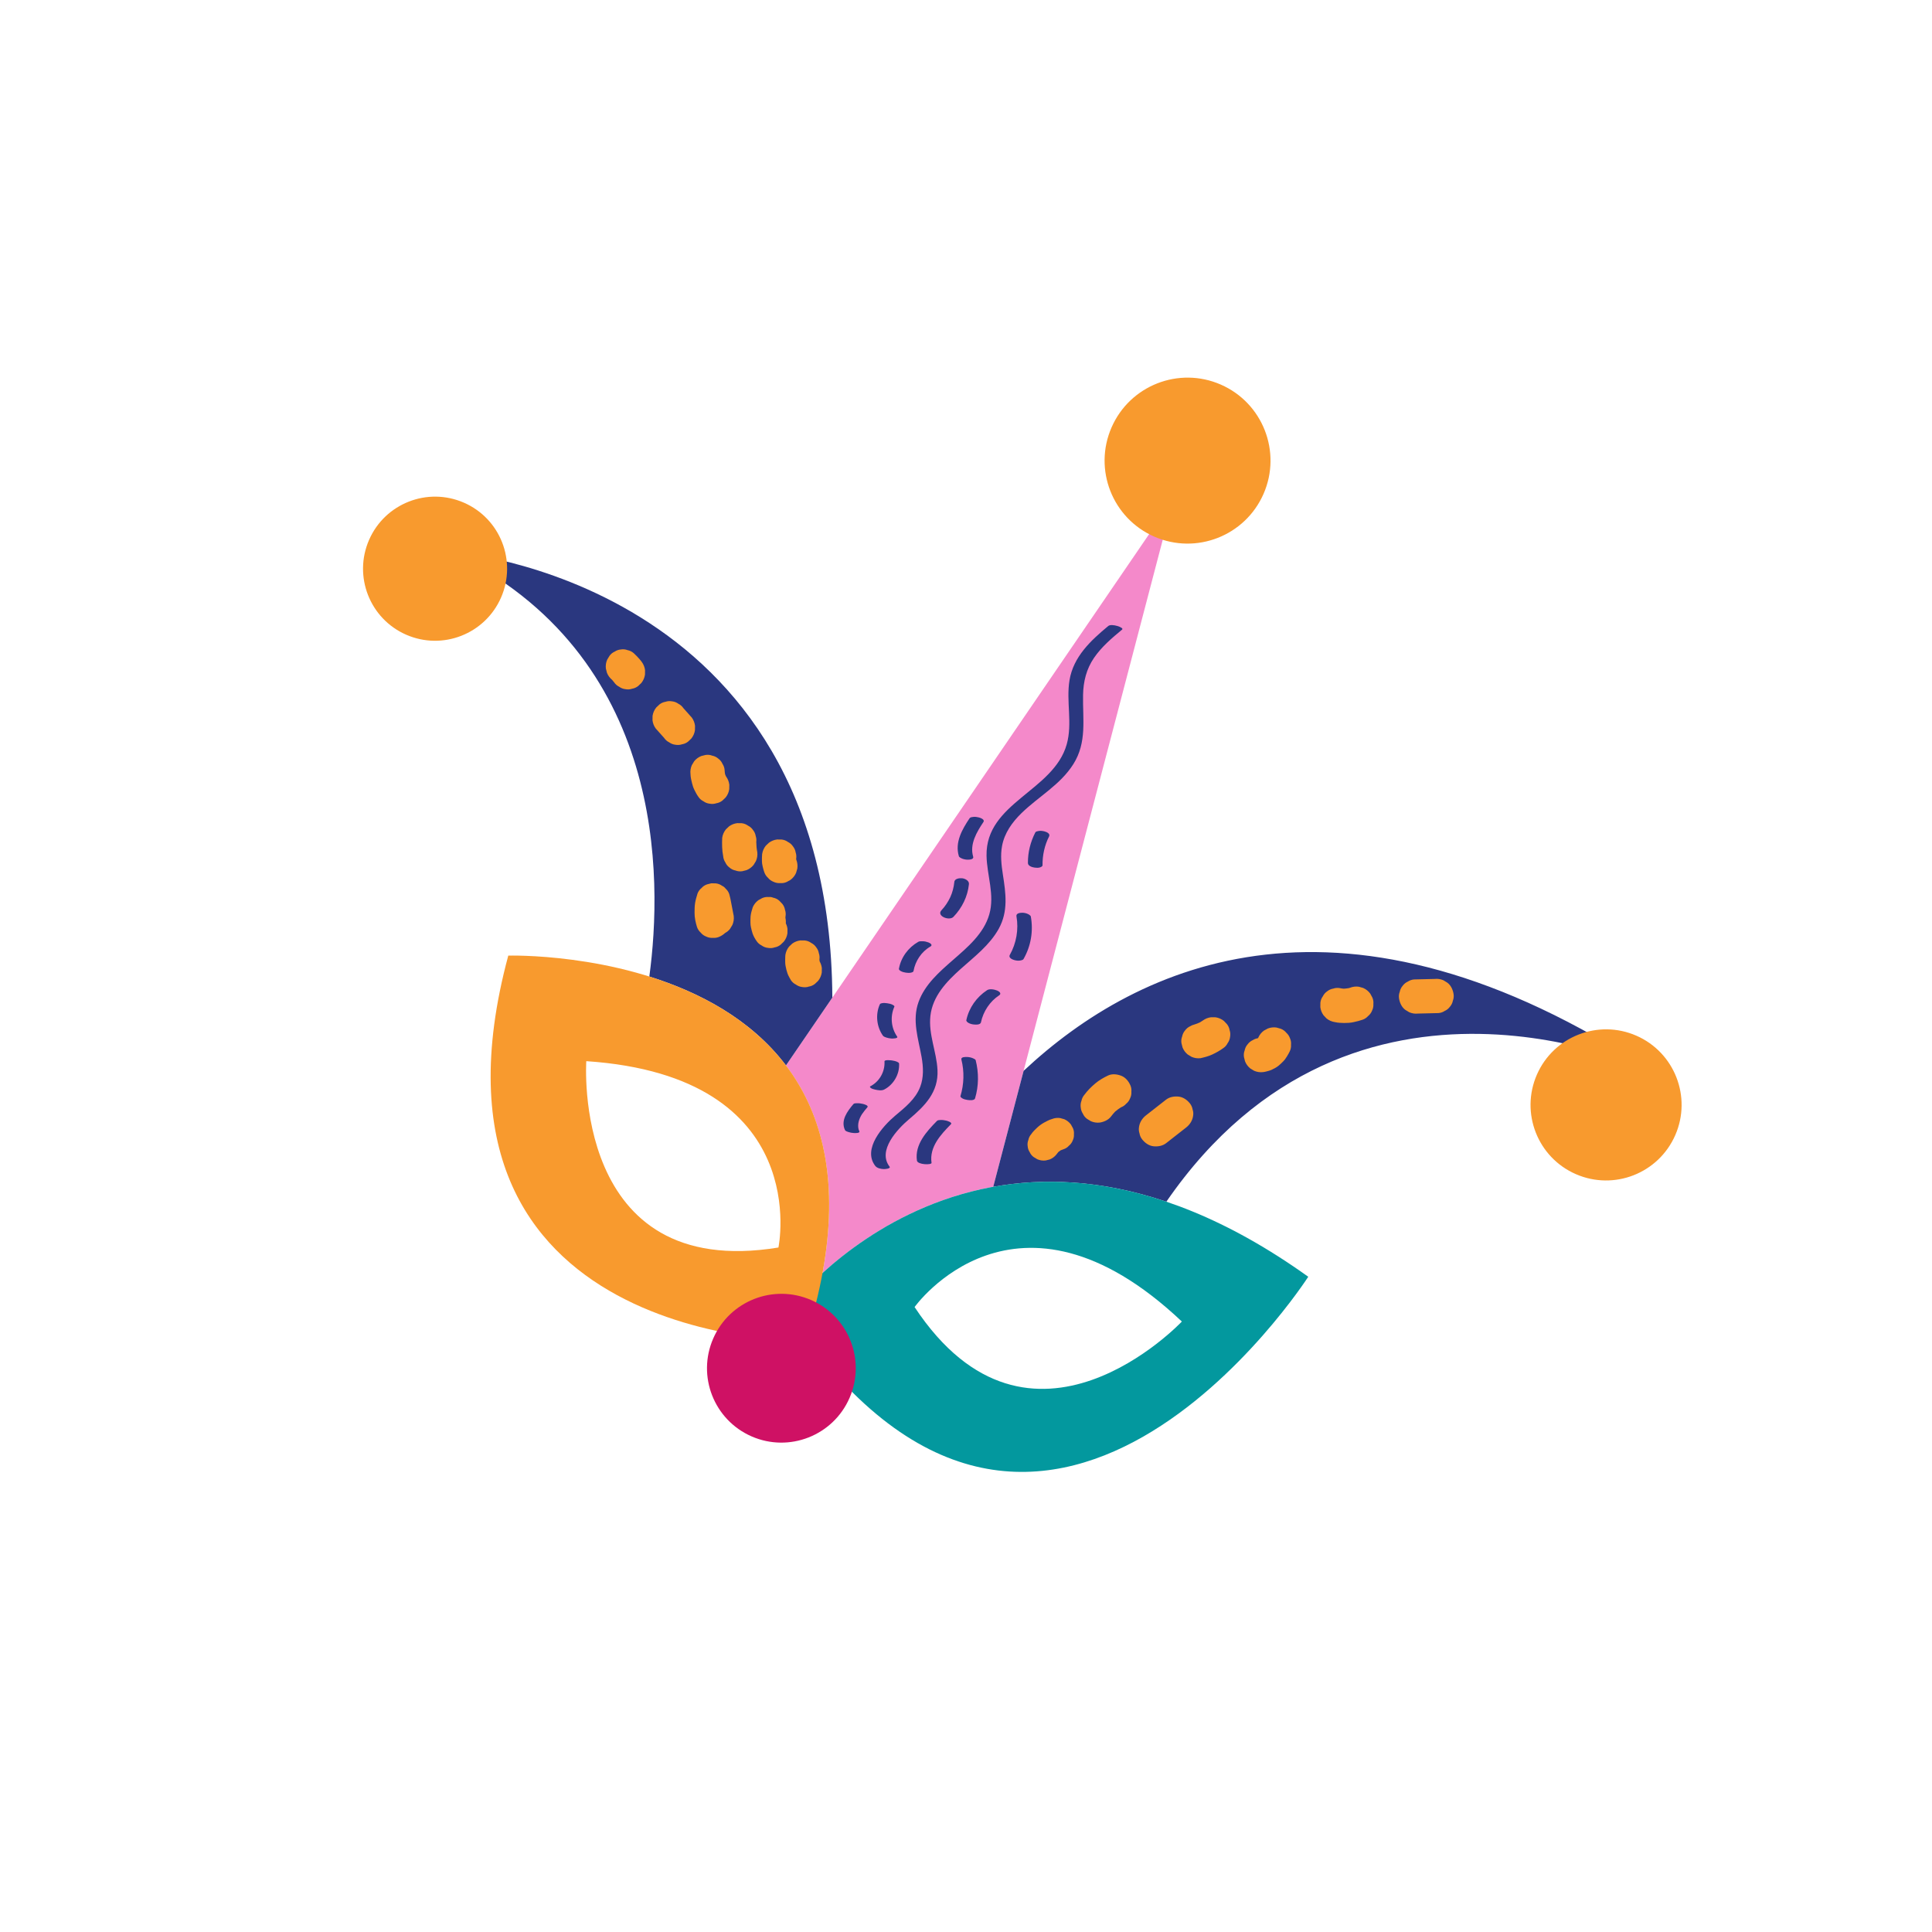
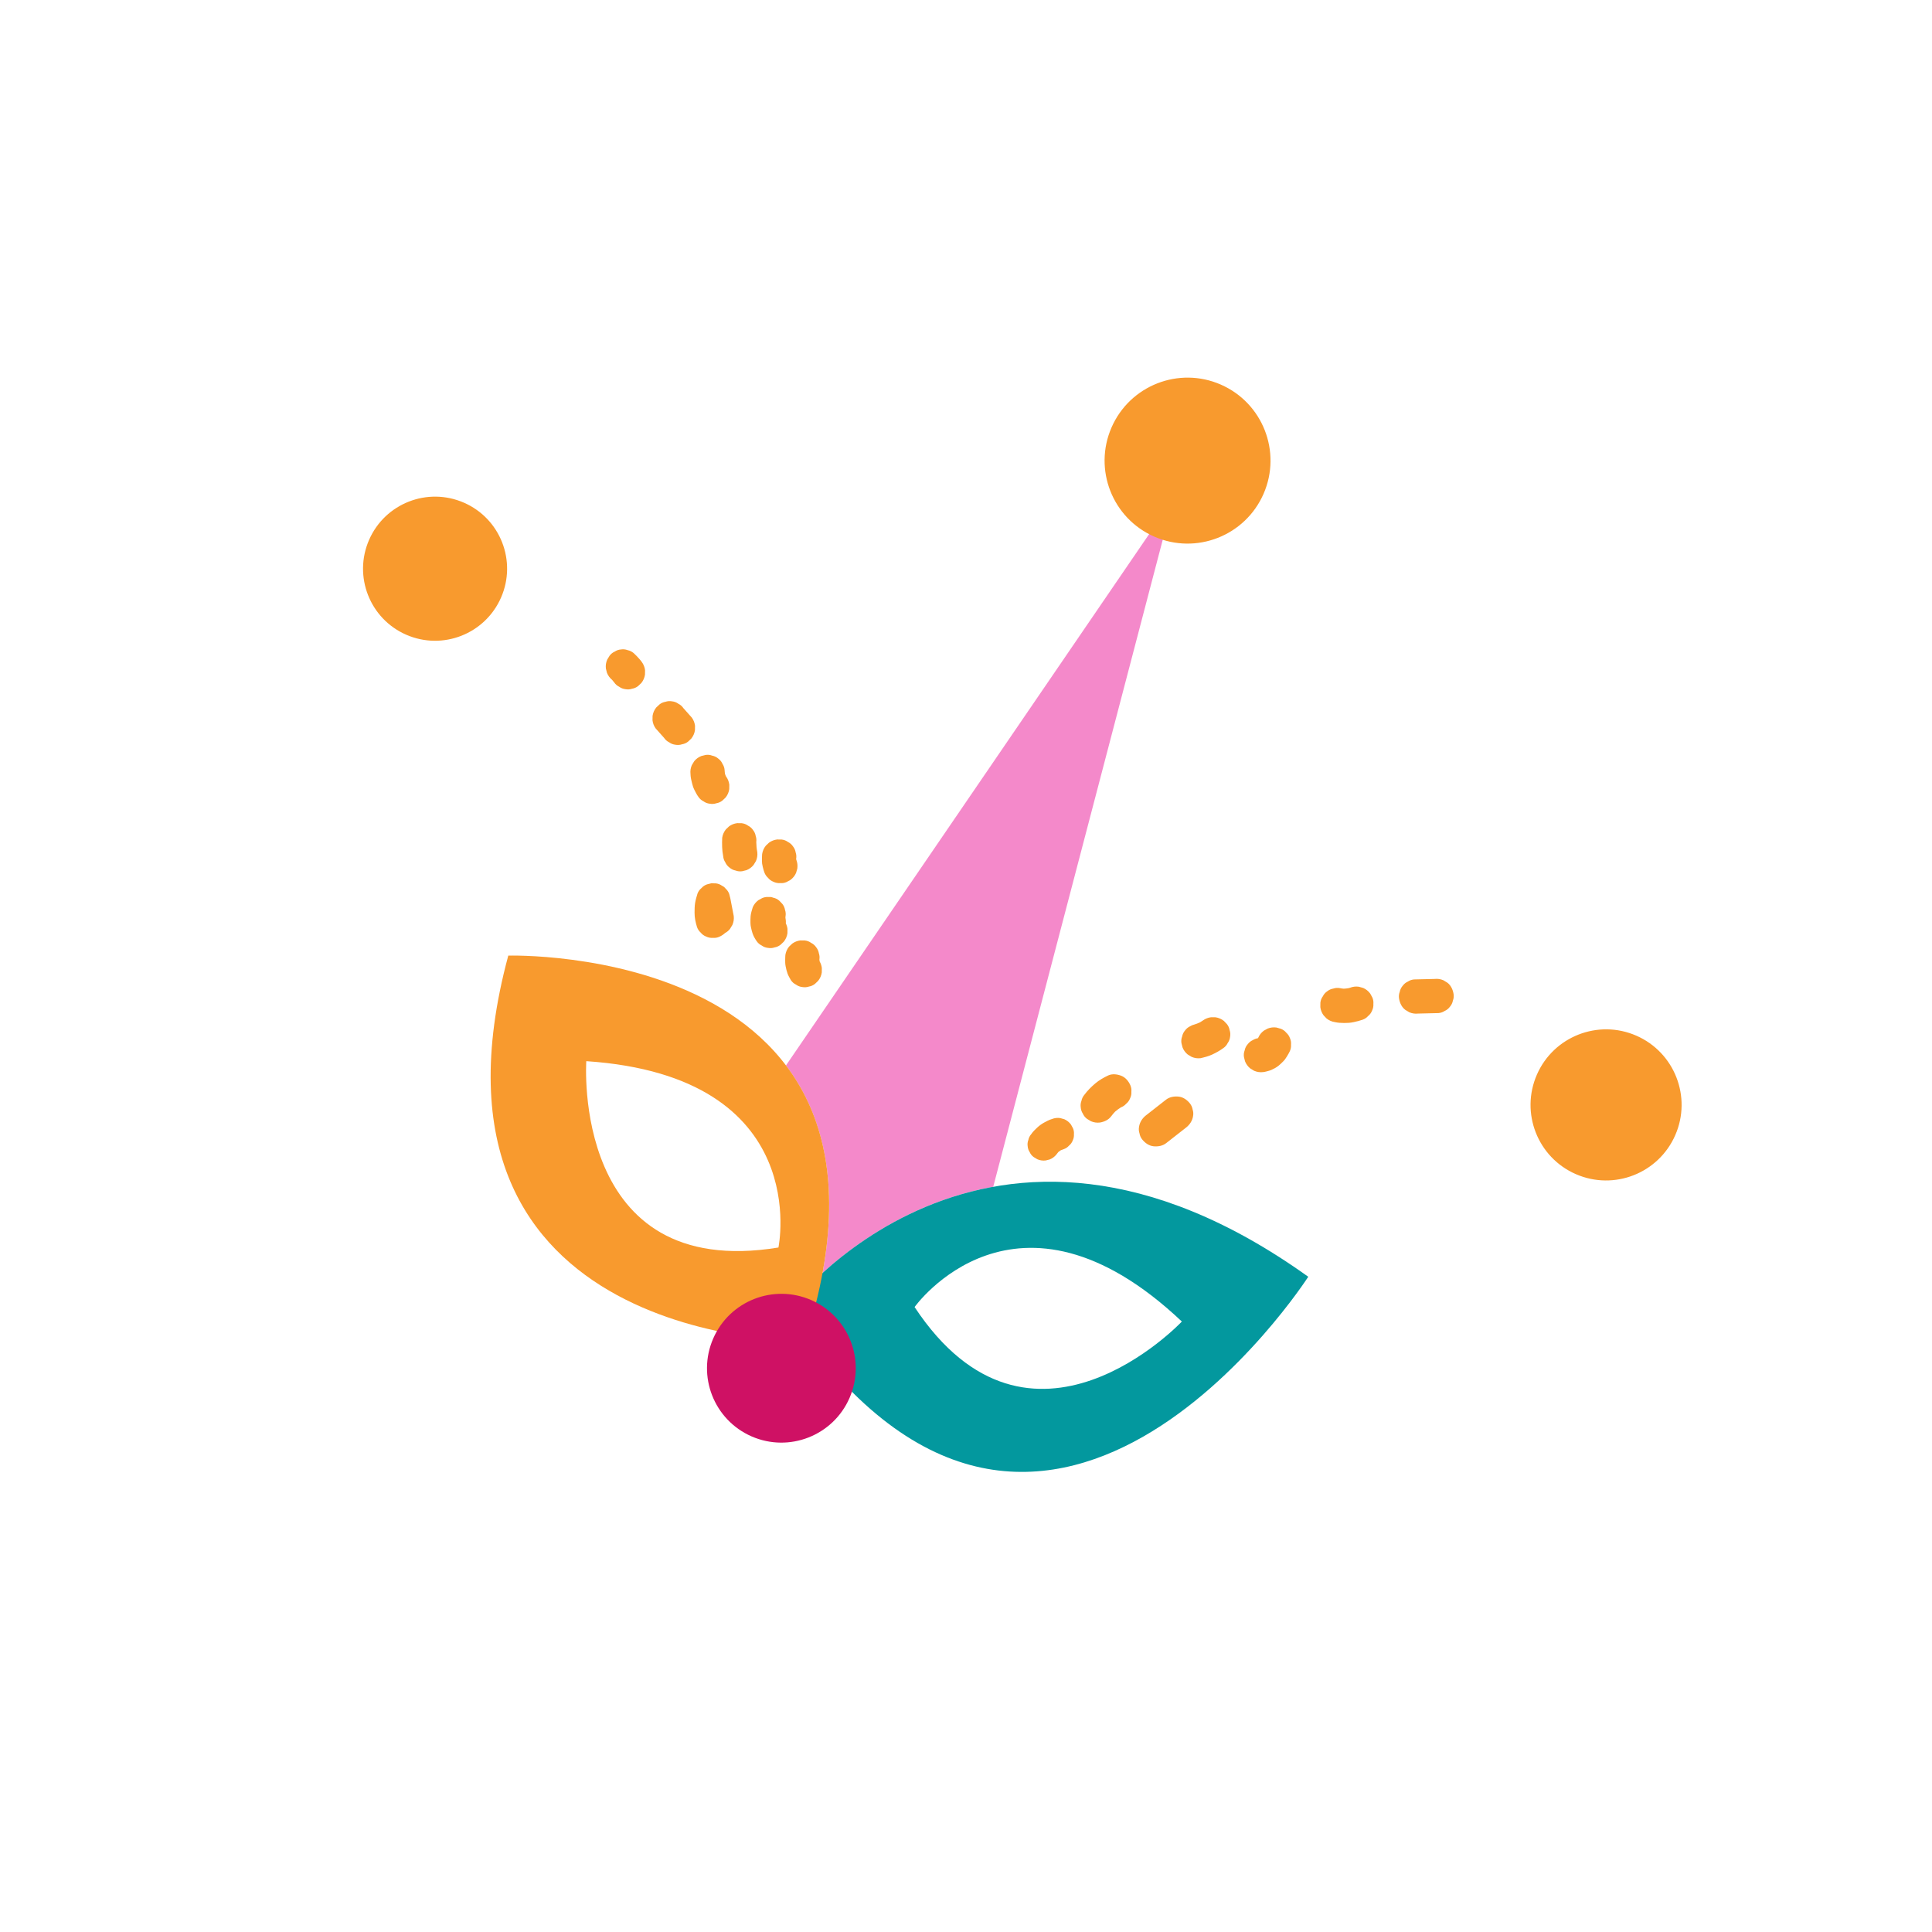
<svg xmlns="http://www.w3.org/2000/svg" width="1080" zoomAndPan="magnify" viewBox="0 0 810 810" height="1080" preserveAspectRatio="xMidYMid meet" version="1.0">
  <defs>
    <clipPath id="f867d48c6c">
      <path d="M 329 208 L 493 208 L 493 534 L 329 534 Z M 329 208 " clip-rule="nonzero" />
    </clipPath>
    <clipPath id="aa85ed7800">
      <path d="M 235.68 40.5 L 787.496 281.762 L 574.176 769.664 L 22.363 528.406 Z M 235.68 40.5 " clip-rule="nonzero" />
    </clipPath>
    <clipPath id="c59437cf4c">
      <path d="M 235.68 40.5 L 787.496 281.762 L 574.176 769.664 L 22.363 528.406 Z M 235.68 40.5 " clip-rule="nonzero" />
    </clipPath>
    <clipPath id="d0946c13d6">
      <path d="M 188 231 L 693 231 L 693 504 L 188 504 Z M 188 231 " clip-rule="nonzero" />
    </clipPath>
    <clipPath id="306c9b7775">
      <path d="M 235.68 40.5 L 787.496 281.762 L 574.176 769.664 L 22.363 528.406 Z M 235.68 40.5 " clip-rule="nonzero" />
    </clipPath>
    <clipPath id="c5c2e12572">
-       <path d="M 235.68 40.5 L 787.496 281.762 L 574.176 769.664 L 22.363 528.406 Z M 235.68 40.5 " clip-rule="nonzero" />
-     </clipPath>
+       </clipPath>
    <clipPath id="d55786abb5">
      <path d="M 329 495 L 549 495 L 549 618 L 329 618 Z M 329 495 " clip-rule="nonzero" />
    </clipPath>
    <clipPath id="09c08ab995">
      <path d="M 235.68 40.5 L 787.496 281.762 L 574.176 769.664 L 22.363 528.406 Z M 235.68 40.5 " clip-rule="nonzero" />
    </clipPath>
    <clipPath id="b58774cdfd">
      <path d="M 235.68 40.5 L 787.496 281.762 L 574.176 769.664 L 22.363 528.406 Z M 235.68 40.5 " clip-rule="nonzero" />
    </clipPath>
    <clipPath id="e085fe1ae5">
      <path d="M 152 158 L 706 158 L 706 563 L 152 563 Z M 152 158 " clip-rule="nonzero" />
    </clipPath>
    <clipPath id="2bf614009e">
      <path d="M 235.68 40.5 L 787.496 281.762 L 574.176 769.664 L 22.363 528.406 Z M 235.68 40.5 " clip-rule="nonzero" />
    </clipPath>
    <clipPath id="0c524989f3">
      <path d="M 235.68 40.5 L 787.496 281.762 L 574.176 769.664 L 22.363 528.406 Z M 235.68 40.5 " clip-rule="nonzero" />
    </clipPath>
    <clipPath id="7ad846d191">
      <path d="M 235.941 40.613 L 787.48 281.754 L 606.402 695.922 L 54.863 454.781 Z M 235.941 40.613 " clip-rule="nonzero" />
    </clipPath>
    <clipPath id="0166a80d80">
      <path d="M 235.941 40.613 L 787.285 281.668 L 606.207 695.836 L 54.863 454.781 Z M 235.941 40.613 " clip-rule="nonzero" />
    </clipPath>
    <clipPath id="240fecb222">
      <path d="M 296 542 L 359 542 L 359 605 L 296 605 Z M 296 542 " clip-rule="nonzero" />
    </clipPath>
    <clipPath id="db30af7459">
      <path d="M 235.68 40.5 L 787.496 281.762 L 574.176 769.664 L 22.363 528.406 Z M 235.68 40.5 " clip-rule="nonzero" />
    </clipPath>
    <clipPath id="afcbe58ccf">
      <path d="M 235.68 40.5 L 787.496 281.762 L 574.176 769.664 L 22.363 528.406 Z M 235.68 40.5 " clip-rule="nonzero" />
    </clipPath>
    <clipPath id="b7c989bd8d">
      <path d="M 310.977 531.621 L 369.938 557.402 L 344.684 615.164 L 285.723 589.387 Z M 310.977 531.621 " clip-rule="nonzero" />
    </clipPath>
    <clipPath id="a99eec2e9d">
      <path d="M 310.977 531.621 L 369.938 557.402 L 344.691 615.148 L 285.73 589.371 Z M 310.977 531.621 " clip-rule="nonzero" />
    </clipPath>
  </defs>
  <g clip-path="url(#f867d48c6c)">
    <g clip-path="url(#aa85ed7800)">
      <g clip-path="url(#c59437cf4c)">
        <path fill="#f489ca" d="M 416.418 497.566 C 383.539 503.504 359.207 520.691 344.848 533.703 C 352.141 494.078 344.324 466.262 329.516 446.707 L 492.039 208.91 L 416.418 497.566 " fill-opacity="1" fill-rule="nonzero" />
      </g>
    </g>
  </g>
  <g clip-path="url(#d0946c13d6)">
    <g clip-path="url(#306c9b7775)">
      <g clip-path="url(#c5c2e12572)">
-         <path fill="#2a377f" d="M 411.266 428.617 C 412.246 424.047 414.984 419.871 418.91 417.289 C 420.02 416.562 418.941 415.641 418.086 415.301 C 416.969 414.848 414.953 414.406 413.828 415.145 C 409.422 418.043 406.254 422.508 405.145 427.688 C 405.043 428.137 405.602 428.574 405.895 428.766 C 406.488 429.152 407.312 429.395 407.996 429.488 C 408.816 429.594 411.012 429.797 411.266 428.617 Z M 436.035 363.656 C 436.406 363.527 437.09 363.27 437.086 362.77 C 437.035 358.602 437.934 354.398 439.836 350.676 C 440.418 349.543 438.863 348.824 437.969 348.586 C 437.207 348.387 436.375 348.254 435.59 348.375 C 435.133 348.445 434.289 348.555 434.051 349.02 C 432.016 353.012 430.914 357.359 430.965 361.844 C 430.98 363.098 432.816 363.621 433.805 363.75 C 434.527 363.84 435.336 363.898 436.035 363.656 Z M 396.707 469.824 C 395.934 469.645 395.133 469.527 394.332 469.562 C 393.879 469.582 393.176 469.594 392.84 469.938 C 388.477 474.383 383.441 479.836 384.43 486.598 C 384.684 488.348 390.691 488.492 390.551 487.523 C 389.578 480.895 394.379 475.719 398.664 471.359 C 399.43 470.574 397.117 469.918 396.707 469.824 Z M 429.156 448.957 L 416.414 497.586 C 437.289 493.809 461.602 494.582 488.996 503.82 C 568.02 389.164 692.359 449.109 692.359 449.109 C 563.668 364.246 477.547 403.664 429.156 448.957 Z M 407.758 443.617 C 407.047 443.332 406.184 443.16 405.422 443.145 C 404.719 443.121 402.781 443.09 403.07 444.23 C 404.344 449.246 404.16 454.59 402.684 459.539 C 402.566 459.938 403.234 460.359 403.457 460.492 C 404.062 460.84 404.879 461.062 405.566 461.152 C 406.344 461.254 408.477 461.543 408.805 460.469 C 410.355 455.262 410.395 449.77 409.062 444.512 C 408.957 444.102 408.059 443.73 407.758 443.617 Z M 376.141 445.18 C 375.5 444.883 374.711 444.703 374.016 444.605 C 373.668 444.555 370.785 444.188 370.828 444.996 C 371.07 449.305 368.723 453.457 364.883 455.441 C 364.504 455.641 364.945 456.039 365.09 456.145 C 365.562 456.492 366.312 456.695 366.859 456.812 C 368.027 457.07 369.59 457.371 370.711 456.789 C 374.648 454.758 377.195 450.34 376.949 445.922 C 376.926 445.539 376.418 445.312 376.141 445.18 Z M 393.047 448.598 C 392.672 440.965 389.219 433.688 390.07 425.953 C 390.988 417.645 396.836 411.551 402.777 406.234 C 408.508 401.105 414.895 396.277 418.703 389.434 C 422.797 382.066 421.68 374.516 420.445 366.559 C 419.844 362.652 419.379 358.664 420.102 354.738 C 421.102 349.262 424.344 344.738 428.258 340.922 C 435.434 333.93 444.531 329.051 450 320.375 C 455.785 311.188 453.883 301.586 454.078 291.367 C 454.184 285.746 455.469 280.48 458.684 275.789 C 461.855 271.164 466.18 267.492 470.465 263.945 C 471.457 263.121 466.066 261.281 464.656 262.445 C 457.312 268.527 450.012 275.336 448.395 285.191 C 446.93 294.102 449.711 303.25 447.234 312.055 C 441.707 331.715 413.195 336.496 413.613 358.77 C 413.773 367.023 417.121 375.137 414.762 383.371 C 412.438 391.473 405.633 397.152 399.527 402.488 C 393.852 407.449 387.797 412.707 385.137 419.996 C 382.293 427.793 385.023 435.453 386.391 443.215 C 387.113 447.348 387.328 451.688 385.797 455.676 C 383.812 460.855 379.43 464.289 375.32 467.746 C 370.207 472.051 361.5 481.66 366.934 488.781 C 367.711 489.801 369.359 490.117 370.578 490.148 C 370.906 490.152 373.645 490.02 372.926 489.074 C 367.777 482.324 376.301 473.316 381.129 469.242 C 387.789 463.629 393.5 457.922 393.047 448.598 Z M 400.109 369.758 C 399.879 371.996 399.316 374.188 398.414 376.137 C 397.488 378.133 396.125 380.164 394.75 381.59 C 392.422 384.004 397.977 386.215 399.727 384.402 C 403.336 380.656 405.699 375.879 406.23 370.684 C 406.375 369.254 404.668 368.379 403.473 368.23 C 402.395 368.098 400.262 368.285 400.109 369.758 Z M 426.156 384.176 C 427.133 389.652 426.109 395.523 423.359 400.359 C 422.719 401.488 424.348 402.273 425.223 402.512 C 425.984 402.715 426.82 402.844 427.602 402.719 C 428.09 402.641 428.875 402.52 429.141 402.043 C 432.223 396.617 433.27 390.414 432.184 384.277 C 432.094 383.797 431.266 383.344 430.906 383.176 C 430.223 382.859 429.332 382.664 428.574 382.672 C 427.621 382.684 425.926 382.871 426.156 384.176 Z M 359.957 473.449 C 359.426 471.219 360.199 469.008 361.387 467.121 C 362.078 466.109 362.859 465.164 363.652 464.23 C 364.316 463.445 362.109 462.895 361.684 462.801 C 360.91 462.629 360.105 462.5 359.312 462.535 C 358.898 462.551 358.113 462.52 357.824 462.859 C 355.285 465.852 352.328 469.754 354.289 473.836 C 354.473 474.203 355.309 474.48 355.617 474.582 C 356.348 474.832 357.191 474.992 357.965 475.031 C 358.387 475.055 360.707 475.172 360.266 474.254 C 360.141 473.992 360.043 473.727 359.957 473.449 Z M 403.293 359.941 C 403.992 360.234 404.867 360.418 405.629 360.426 C 406.359 360.434 408.363 360.367 408.004 359.164 C 406.441 353.93 409.504 348.82 412.309 344.629 C 412.988 343.605 411.121 342.898 410.41 342.719 C 409.645 342.527 408.82 342.395 408.031 342.492 C 407.566 342.551 406.797 342.621 406.508 343.047 C 403.371 347.734 400.27 353.145 402.004 358.953 C 402.137 359.414 402.93 359.789 403.293 359.941 Z M 377.652 407.121 C 378.258 407.473 379.078 407.691 379.762 407.785 C 380.48 407.883 381.27 407.961 381.977 407.777 C 382.348 407.68 382.918 407.547 383 407.098 C 383.754 402.875 386.336 398.984 390.082 396.84 C 391.219 396.188 389.973 395.375 389.223 395.102 C 388.48 394.828 387.676 394.645 386.883 394.625 C 386.285 394.609 385.512 394.57 384.973 394.875 C 380.777 397.285 377.734 401.375 376.879 406.172 C 376.805 406.59 377.383 406.965 377.652 407.121 Z M 188.926 231.293 C 279.414 274.551 277.789 368.43 272.234 409.422 C 292.965 415.91 314.738 427.168 329.523 446.688 L 348.965 418.254 C 348.027 242.5 188.926 231.293 188.926 231.293 Z M 370.145 434.18 C 367.52 430.414 366.98 425.305 368.859 421.105 C 369.035 420.711 369.477 420.648 369.855 420.574 C 370.57 420.441 371.344 420.531 372.062 420.633 C 372.754 420.723 373.547 420.914 374.18 421.23 C 374.301 421.289 375.121 421.707 374.977 422.031 C 373.164 426.094 373.574 430.922 376.121 434.57 C 376.723 435.434 374.133 435.422 373.809 435.406 C 373.043 435.367 372.195 435.211 371.469 434.953 C 371.047 434.809 370.422 434.57 370.145 434.18 " fill-opacity="1" fill-rule="nonzero" />
-       </g>
+         </g>
    </g>
  </g>
  <g clip-path="url(#d55786abb5)">
    <g clip-path="url(#09c08ab995)">
      <g clip-path="url(#b58774cdfd)">
        <path fill="#03989e" d="M 383.445 547.988 C 383.445 547.988 425.91 488.293 495.5 554.062 C 495.5 554.062 432.027 621.461 383.445 547.988 Z M 329.832 549.586 C 436.539 709.441 548.492 535.285 548.492 535.285 C 412.59 437.949 329.832 549.586 329.832 549.586 " fill-opacity="1" fill-rule="nonzero" />
      </g>
    </g>
  </g>
  <g clip-path="url(#e085fe1ae5)">
    <g clip-path="url(#2bf614009e)">
      <g clip-path="url(#0c524989f3)">
        <g clip-path="url(#7ad846d191)">
          <g clip-path="url(#0166a80d80)">
            <path fill="#f89a2e" d="M 702.363 475.914 C 695.355 491.945 676.684 499.262 660.668 492.258 C 644.645 485.254 637.336 466.578 644.348 450.551 C 651.352 434.527 670.023 427.211 686.043 434.215 C 702.062 441.215 709.367 459.891 702.363 475.914 Z M 210.07 250.523 C 203.387 265.809 185.586 272.793 170.309 266.113 C 155.023 259.43 148.059 241.621 154.742 226.336 C 161.426 211.047 179.227 204.074 194.508 210.754 C 209.789 217.434 216.754 235.238 210.07 250.523 Z M 529.75 207.047 C 522.051 224.648 501.547 232.684 483.949 224.992 C 466.355 217.301 458.328 196.789 466.027 179.188 C 473.723 161.582 494.23 153.547 511.824 161.238 C 529.418 168.934 537.445 189.441 529.75 207.047 Z M 609.129 419.535 C 608.941 420.5 608.516 421.359 607.859 422.113 C 607.281 422.887 606.562 423.461 605.695 423.844 C 604.918 424.355 604.055 424.656 603.105 424.738 C 600.254 424.805 597.398 424.871 594.547 424.941 C 593.254 425.086 592.016 424.902 590.824 424.383 C 590.273 424.051 589.727 423.719 589.172 423.379 C 587.66 422.262 586.848 420.43 586.555 418.629 C 586.406 417.66 586.5 416.727 586.848 415.832 C 587.035 414.867 587.457 414.008 588.113 413.246 C 588.691 412.484 589.414 411.906 590.273 411.52 C 591.059 411.012 591.922 410.707 592.867 410.633 C 595.723 410.562 598.574 410.496 601.43 410.43 C 602.719 410.285 603.961 410.465 605.152 410.98 C 605.703 411.32 606.25 411.648 606.801 411.988 C 608.316 413.102 609.121 414.938 609.418 416.742 C 609.566 417.711 609.469 418.641 609.129 419.535 Z M 575.793 420.902 C 575.859 421.871 575.684 422.801 575.25 423.699 C 574.887 424.621 574.328 425.383 573.57 425.988 C 572.945 426.695 572.184 427.199 571.277 427.52 C 570.055 427.949 568.773 428.262 567.508 428.535 C 566.836 428.684 566.152 428.777 565.469 428.832 C 564.195 428.93 562.906 428.902 561.641 428.816 C 560.98 428.77 560.324 428.676 559.676 428.531 C 558.371 428.34 557.203 427.828 556.168 427 C 555.742 426.547 555.316 426.098 554.887 425.648 C 554.156 424.625 553.707 423.492 553.555 422.246 C 553.566 421.621 553.574 421.004 553.578 420.375 C 553.688 419.383 554.031 418.488 554.613 417.695 C 555.035 416.832 555.656 416.133 556.469 415.582 C 557.215 414.996 558.055 414.625 558.977 414.473 C 559.867 414.172 560.789 414.105 561.734 414.273 C 562.281 414.395 562.824 414.469 563.383 414.516 C 564.098 414.48 564.816 414.395 565.527 414.262 C 565.695 414.207 565.867 414.168 566.031 414.109 C 567.215 413.648 568.43 413.512 569.684 413.684 C 570.305 413.859 570.922 414.035 571.539 414.211 C 572.73 414.738 573.707 415.527 574.477 416.57 C 574.773 417.105 575.066 417.648 575.355 418.188 C 575.738 419.062 575.887 419.973 575.793 420.902 Z M 450.246 475.559 C 450.309 476.469 450.141 477.344 449.73 478.188 C 449.391 479.059 448.863 479.777 448.148 480.352 C 447.566 481.012 446.848 481.492 445.992 481.785 C 445.559 481.918 445.137 482.082 444.719 482.262 C 444.367 482.488 444.043 482.73 443.715 482.992 C 443.414 483.336 443.129 483.691 442.871 484.07 C 442.113 484.996 441.18 485.676 440.07 486.117 C 439.512 486.254 438.945 486.398 438.387 486.535 C 437.172 486.68 436 486.504 434.883 486.016 C 434.363 485.703 433.844 485.383 433.324 485.07 C 432.602 484.527 432.059 483.844 431.699 483.035 C 431.215 482.301 430.934 481.488 430.859 480.59 C 430.715 479.676 430.805 478.801 431.137 477.957 C 431.309 477.047 431.711 476.238 432.328 475.527 C 432.699 474.98 433.113 474.469 433.574 474 C 434.391 473.176 435.242 472.328 436.191 471.641 C 437.141 470.941 438.215 470.379 439.262 469.855 C 439.832 469.566 440.43 469.336 441.047 469.156 C 442.16 468.719 443.309 468.586 444.488 468.754 C 445.074 468.918 445.652 469.086 446.238 469.25 C 447.355 469.746 448.281 470.488 449.004 471.473 C 449.277 471.98 449.559 472.488 449.836 472.996 C 450.199 473.824 450.332 474.68 450.246 475.559 Z M 541.266 438.016 C 541.332 438.98 541.156 439.91 540.723 440.809 C 540.578 441.141 540.41 441.465 540.219 441.777 C 539.75 442.578 539.293 443.418 538.723 444.16 C 538.512 444.43 538.293 444.688 538.055 444.926 C 537.418 445.566 536.77 446.215 536.07 446.785 C 535.141 447.539 534.027 448.121 532.949 448.605 C 532.672 448.73 532.383 448.828 532.09 448.906 C 531.301 449.121 530.387 449.406 529.527 449.488 C 528.234 449.633 526.996 449.449 525.801 448.934 C 525.254 448.598 524.699 448.266 524.156 447.93 C 523.176 447.129 522.449 446.137 521.984 444.961 C 521.836 444.363 521.688 443.773 521.535 443.176 C 521.387 442.207 521.48 441.277 521.828 440.379 C 522.016 439.414 522.434 438.559 523.098 437.801 C 523.676 437.031 524.395 436.453 525.254 436.07 C 525.898 435.648 526.613 435.41 527.363 435.281 C 527.371 435.281 527.379 435.277 527.379 435.277 C 527.41 435.246 527.438 435.211 527.465 435.176 C 527.484 435.129 527.516 435.086 527.535 435.043 C 528.055 433.852 528.844 432.867 529.887 432.102 C 530.43 431.805 530.969 431.512 531.504 431.219 C 532.688 430.758 533.902 430.621 535.156 430.793 C 535.777 430.973 536.395 431.145 537.012 431.324 C 537.934 431.688 538.703 432.246 539.305 433 C 540.008 433.625 540.512 434.391 540.832 435.297 C 541.215 436.172 541.359 437.082 541.266 438.016 Z M 515.727 434.66 C 515.617 435.656 515.273 436.547 514.695 437.344 C 514.27 438.203 513.652 438.91 512.836 439.453 C 511.406 440.496 509.832 441.371 508.23 442.117 C 506.664 442.848 505.004 443.262 503.32 443.652 C 502.027 443.797 500.785 443.613 499.594 443.098 C 499.043 442.766 498.496 442.43 497.941 442.094 C 496.965 441.289 496.238 440.305 495.777 439.125 C 495.629 438.531 495.477 437.938 495.328 437.34 C 495.176 436.375 495.273 435.438 495.617 434.543 C 495.805 433.578 496.227 432.723 496.883 431.961 C 497.465 431.195 498.188 430.617 499.047 430.23 C 499.566 429.895 500.141 429.68 500.734 429.535 C 501.551 429.289 502.336 428.984 503.102 428.621 C 503.527 428.352 503.957 428.109 504.359 427.816 C 505.383 427.078 506.512 426.633 507.762 426.484 C 508.383 426.492 509.008 426.496 509.629 426.504 C 510.934 426.703 512.102 427.215 513.133 428.035 C 513.562 428.488 513.992 428.941 514.418 429.391 C 515.004 430.141 515.375 430.977 515.527 431.902 C 515.828 432.793 515.895 433.711 515.727 434.66 Z M 500.203 467.906 C 499.93 469.824 498.82 471.523 497.316 472.699 C 494.512 474.891 491.715 477.086 488.914 479.273 C 487.422 480.441 485.473 480.766 483.645 480.586 C 481.707 480.391 480.031 479.176 478.855 477.695 C 478.27 476.945 477.895 476.109 477.746 475.188 C 477.445 474.293 477.375 473.379 477.547 472.43 C 477.824 470.516 478.934 468.809 480.434 467.637 C 483.234 465.441 486.039 463.254 488.836 461.062 C 490.328 459.895 492.273 459.566 494.105 459.754 C 496.043 459.941 497.723 461.16 498.898 462.637 C 499.484 463.391 499.852 464.227 500.004 465.145 C 500.309 466.039 500.375 466.961 500.203 467.906 Z M 474.336 457.707 C 474.402 458.676 474.227 459.602 473.789 460.492 C 473.43 461.422 472.867 462.184 472.113 462.789 C 471.527 463.449 470.812 463.934 469.977 464.254 C 469.109 464.781 468.289 465.391 467.516 466.059 C 466.93 466.684 466.367 467.328 465.859 468.023 C 464.742 469.535 462.902 470.348 461.102 470.641 C 459.809 470.785 458.57 470.598 457.379 470.082 C 456.824 469.75 456.281 469.414 455.73 469.082 C 454.957 468.504 454.383 467.785 454 466.922 C 453.488 466.141 453.191 465.273 453.109 464.324 C 452.961 463.359 453.059 462.426 453.402 461.527 C 453.59 460.566 454.016 459.711 454.672 458.949 C 455.969 457.191 457.551 455.629 459.219 454.219 C 460.82 452.863 462.676 451.805 464.574 450.906 C 466.289 450.094 468.367 450.355 470.082 451.016 C 471.871 451.707 473.148 453.281 473.902 454.984 C 474.281 455.863 474.426 456.773 474.336 457.707 Z M 262.258 288.949 C 261.262 288.836 260.371 288.492 259.578 287.914 C 258.719 287.492 258.016 286.875 257.469 286.059 C 257.203 285.691 256.898 285.355 256.602 285.012 C 255.637 284.215 254.922 283.234 254.465 282.07 C 254.312 281.477 254.16 280.879 254.016 280.281 C 253.867 278.992 254.055 277.75 254.57 276.559 C 254.902 276.008 255.238 275.461 255.574 274.906 C 256.156 274.137 256.875 273.562 257.734 273.18 C 258.512 272.664 259.379 272.367 260.328 272.293 C 261.297 272.137 262.227 272.234 263.125 272.578 C 264.082 272.766 264.941 273.188 265.703 273.848 C 266.547 274.609 267.324 275.453 268.086 276.301 C 268.453 276.707 268.789 277.137 269.105 277.578 C 269.844 278.598 270.285 279.727 270.441 280.98 C 270.434 281.598 270.422 282.223 270.414 282.844 C 270.219 284.152 269.711 285.32 268.883 286.352 C 268.43 286.781 267.98 287.211 267.531 287.637 C 266.777 288.223 265.941 288.594 265.023 288.75 C 264.129 289.051 263.207 289.117 262.258 288.949 Z M 329.266 400.398 C 329.465 399.09 329.977 397.926 330.801 396.891 C 331.25 396.457 331.707 396.035 332.156 395.605 C 333.176 394.871 334.309 394.426 335.555 394.273 C 336.176 394.277 336.801 394.289 337.422 394.297 C 338.418 394.406 339.316 394.746 340.105 395.324 C 340.961 395.754 341.672 396.371 342.211 397.184 C 342.805 397.934 343.168 398.77 343.32 399.695 C 343.605 400.52 343.676 401.383 343.543 402.262 C 343.559 402.52 343.594 402.781 343.629 403.039 C 343.66 403.102 343.695 403.168 343.723 403.23 C 344.164 404.043 344.445 404.914 344.559 405.855 C 344.551 406.477 344.543 407.094 344.535 407.723 C 344.34 409.023 343.828 410.195 343.004 411.23 C 342.547 411.656 342.098 412.09 341.648 412.516 C 340.898 413.102 340.062 413.473 339.137 413.625 C 338.246 413.926 337.324 413.992 336.375 413.824 C 335.383 413.715 334.488 413.371 333.695 412.789 C 332.84 412.371 332.133 411.75 331.586 410.934 C 331.082 410.035 330.523 409.129 330.172 408.148 C 329.816 407.164 329.578 406.129 329.379 405.105 C 329.285 404.629 329.227 404.145 329.207 403.656 C 329.168 402.816 329.207 401.973 329.223 401.137 C 329.23 400.887 329.246 400.641 329.266 400.398 Z M 273.59 300.133 C 273.789 298.832 274.301 297.66 275.121 296.629 C 275.578 296.199 276.027 295.773 276.48 295.344 C 277.227 294.754 278.062 294.387 278.984 294.234 C 279.879 293.93 280.797 293.859 281.742 294.035 C 282.742 294.141 283.637 294.484 284.426 295.066 C 285.285 295.488 285.992 296.109 286.535 296.918 C 287.707 298.238 288.883 299.551 290.055 300.867 C 290.793 301.887 291.234 303.023 291.391 304.273 C 291.383 304.895 291.375 305.512 291.363 306.137 C 291.172 307.441 290.656 308.613 289.828 309.648 C 289.379 310.074 288.93 310.5 288.477 310.934 C 287.727 311.52 286.887 311.891 285.969 312.043 C 285.078 312.344 284.156 312.41 283.207 312.242 C 282.211 312.133 281.316 311.785 280.527 311.207 C 279.668 310.785 278.965 310.164 278.418 309.352 C 277.242 308.039 276.07 306.719 274.898 305.406 C 274.16 304.387 273.719 303.25 273.566 302.004 C 273.574 301.379 273.586 300.762 273.59 300.133 Z M 289.496 324.52 C 289.348 323.223 289.535 321.984 290.051 320.793 C 290.383 320.238 290.719 319.691 291.051 319.141 C 291.852 318.16 292.84 317.438 294.02 316.969 C 294.617 316.816 295.211 316.672 295.809 316.523 C 296.777 316.375 297.707 316.465 298.602 316.812 C 299.562 316.996 300.422 317.418 301.18 318.082 C 301.949 318.656 302.527 319.379 302.902 320.242 C 303.422 321.023 303.719 321.883 303.793 322.832 C 303.816 323.398 303.887 323.957 303.973 324.512 C 304.074 324.82 304.191 325.117 304.32 325.406 C 304.363 325.465 304.398 325.531 304.441 325.59 C 305.172 326.613 305.613 327.746 305.77 328.992 C 305.762 329.617 305.754 330.238 305.742 330.859 C 305.551 332.168 305.039 333.336 304.211 334.367 C 303.758 334.797 303.309 335.23 302.859 335.656 C 302.105 336.242 301.266 336.613 300.348 336.766 C 299.457 337.066 298.535 337.133 297.59 336.961 C 296.594 336.855 295.699 336.512 294.906 335.93 C 294.047 335.508 293.344 334.891 292.797 334.074 C 292.141 333.172 291.625 332.156 291.125 331.16 C 290.879 330.676 290.672 330.164 290.504 329.637 C 290.234 328.809 290.051 327.953 289.848 327.113 C 289.781 326.832 289.719 326.555 289.672 326.27 C 289.57 325.688 289.512 325.102 289.496 324.52 Z M 319.527 358.082 C 319.727 356.773 320.238 355.602 321.062 354.57 C 321.52 354.141 321.969 353.715 322.418 353.289 C 323.438 352.551 324.57 352.105 325.816 351.957 C 326.445 351.961 327.062 351.969 327.684 351.977 C 328.68 352.086 329.578 352.426 330.371 353.008 C 331.223 353.434 331.934 354.051 332.477 354.867 C 333.066 355.617 333.434 356.449 333.582 357.375 C 333.879 358.242 333.945 359.133 333.793 360.059 C 333.797 360.152 333.809 360.242 333.82 360.336 C 333.836 360.379 333.844 360.422 333.859 360.465 C 334.32 361.648 334.457 362.863 334.285 364.121 C 334.105 364.738 333.934 365.355 333.754 365.977 C 333.23 367.164 332.441 368.141 331.395 368.914 C 330.863 369.207 330.32 369.5 329.781 369.797 C 328.902 370.18 327.996 370.324 327.062 370.234 C 326.098 370.301 325.168 370.125 324.27 369.691 C 323.348 369.328 322.582 368.766 321.98 368.012 C 321.277 367.387 320.77 366.625 320.453 365.719 C 320.32 365.402 320.219 365.078 320.133 364.75 C 319.898 363.859 319.629 362.949 319.512 362.031 C 319.469 361.68 319.445 361.328 319.445 360.973 C 319.445 360.02 319.426 359.035 319.527 358.082 Z M 302.785 351.234 C 302.984 349.934 303.496 348.762 304.32 347.727 C 304.77 347.297 305.219 346.871 305.676 346.441 C 306.695 345.703 307.824 345.262 309.074 345.109 C 309.695 345.117 310.32 345.129 310.941 345.129 C 311.938 345.242 312.832 345.586 313.621 346.164 C 314.48 346.586 315.184 347.207 315.73 348.02 C 316.324 348.77 316.688 349.605 316.84 350.527 C 317.109 351.332 317.184 352.16 317.07 353.008 C 317.098 354.438 317.215 355.863 317.496 357.266 C 317.645 358.555 317.457 359.801 316.941 360.992 C 316.605 361.543 316.277 362.09 315.938 362.641 C 315.137 363.625 314.148 364.348 312.973 364.816 C 312.375 364.961 311.777 365.109 311.188 365.266 C 310.219 365.414 309.285 365.312 308.387 364.973 C 307.426 364.789 306.566 364.363 305.809 363.703 C 305.039 363.125 304.469 362.406 304.086 361.543 C 303.57 360.762 303.273 359.898 303.195 358.945 C 302.691 356.402 302.676 353.824 302.785 351.234 Z M 328.016 378.98 C 328.605 379.738 328.973 380.57 329.125 381.492 C 329.434 382.387 329.496 383.305 329.324 384.254 C 329.301 384.41 329.301 384.562 329.289 384.723 C 329.32 385.086 329.371 385.441 329.445 385.793 C 329.492 386.242 329.488 386.688 329.461 387.121 C 329.816 387.848 330.055 388.617 330.156 389.438 C 330.148 390.062 330.141 390.684 330.133 391.309 C 329.938 392.613 329.426 393.785 328.598 394.812 C 328.148 395.246 327.699 395.672 327.242 396.102 C 326.492 396.688 325.66 397.055 324.734 397.207 C 323.844 397.516 322.926 397.582 321.977 397.406 C 320.977 397.301 320.09 396.957 319.297 396.379 C 318.434 395.957 317.734 395.336 317.188 394.523 C 316.516 393.555 315.918 392.492 315.527 391.379 C 315.23 390.535 315.047 389.641 314.844 388.77 C 314.773 388.473 314.723 388.168 314.688 387.859 C 314.652 387.531 314.633 387.203 314.633 386.871 C 314.633 385.961 314.609 385.043 314.691 384.137 C 314.809 382.836 315.23 381.582 315.602 380.34 C 316.129 379.152 316.91 378.172 317.961 377.402 C 318.5 377.113 319.035 376.816 319.574 376.52 C 320.453 376.137 321.359 375.996 322.293 376.086 C 322.938 376.012 323.559 376.105 324.156 376.359 C 325.121 376.547 325.973 376.973 326.73 377.629 C 327.164 378.082 327.59 378.531 328.016 378.98 Z M 306.195 376.641 C 306.668 379.113 307.145 381.578 307.621 384.047 C 307.766 385.336 307.582 386.578 307.066 387.773 C 306.73 388.32 306.395 388.875 306.066 389.422 C 305.52 390.16 304.801 390.73 304.004 391.156 C 303.289 391.832 302.441 392.363 301.555 392.754 C 300.676 393.145 299.77 393.285 298.836 393.195 C 297.867 393.266 296.941 393.082 296.047 392.652 C 295.125 392.289 294.359 391.73 293.754 390.977 C 293.051 390.348 292.543 389.586 292.227 388.676 C 291.625 386.711 291.176 384.727 291.199 382.66 C 291.211 381.301 291.207 379.969 291.418 378.621 C 291.633 377.254 292.051 375.918 292.445 374.598 C 292.809 373.676 293.371 372.91 294.129 372.301 C 294.75 371.602 295.512 371.094 296.418 370.777 C 297.016 370.625 297.613 370.48 298.203 370.328 C 298.828 370.336 299.449 370.344 300.074 370.355 C 301.066 370.457 301.961 370.805 302.754 371.383 C 303.348 371.645 303.832 372.039 304.223 372.562 C 304.922 373.184 305.434 373.949 305.746 374.855 C 305.898 375.453 306.043 376.043 306.195 376.641 Z M 245.809 444.895 C 341.348 451.32 326.359 523.027 326.359 523.027 C 239.434 537.258 245.809 444.895 245.809 444.895 Z M 213.098 400.645 C 168.855 564.789 337.547 562.266 337.547 562.266 C 391.199 395.301 213.098 400.645 213.098 400.645 " fill-opacity="1" fill-rule="nonzero" />
          </g>
        </g>
      </g>
    </g>
  </g>
  <g clip-path="url(#240fecb222)">
    <g clip-path="url(#db30af7459)">
      <g clip-path="url(#afcbe58ccf)">
        <g clip-path="url(#b7c989bd8d)">
          <g clip-path="url(#a99eec2e9d)">
            <path fill="#cf1164" d="M 356.16 586.121 C 349.258 601.906 330.875 609.109 315.098 602.211 C 299.324 595.312 292.129 576.93 299.031 561.145 C 305.93 545.359 324.312 538.156 340.09 545.055 C 355.867 551.953 363.059 570.336 356.16 586.121 " fill-opacity="1" fill-rule="nonzero" />
          </g>
        </g>
      </g>
    </g>
  </g>
</svg>